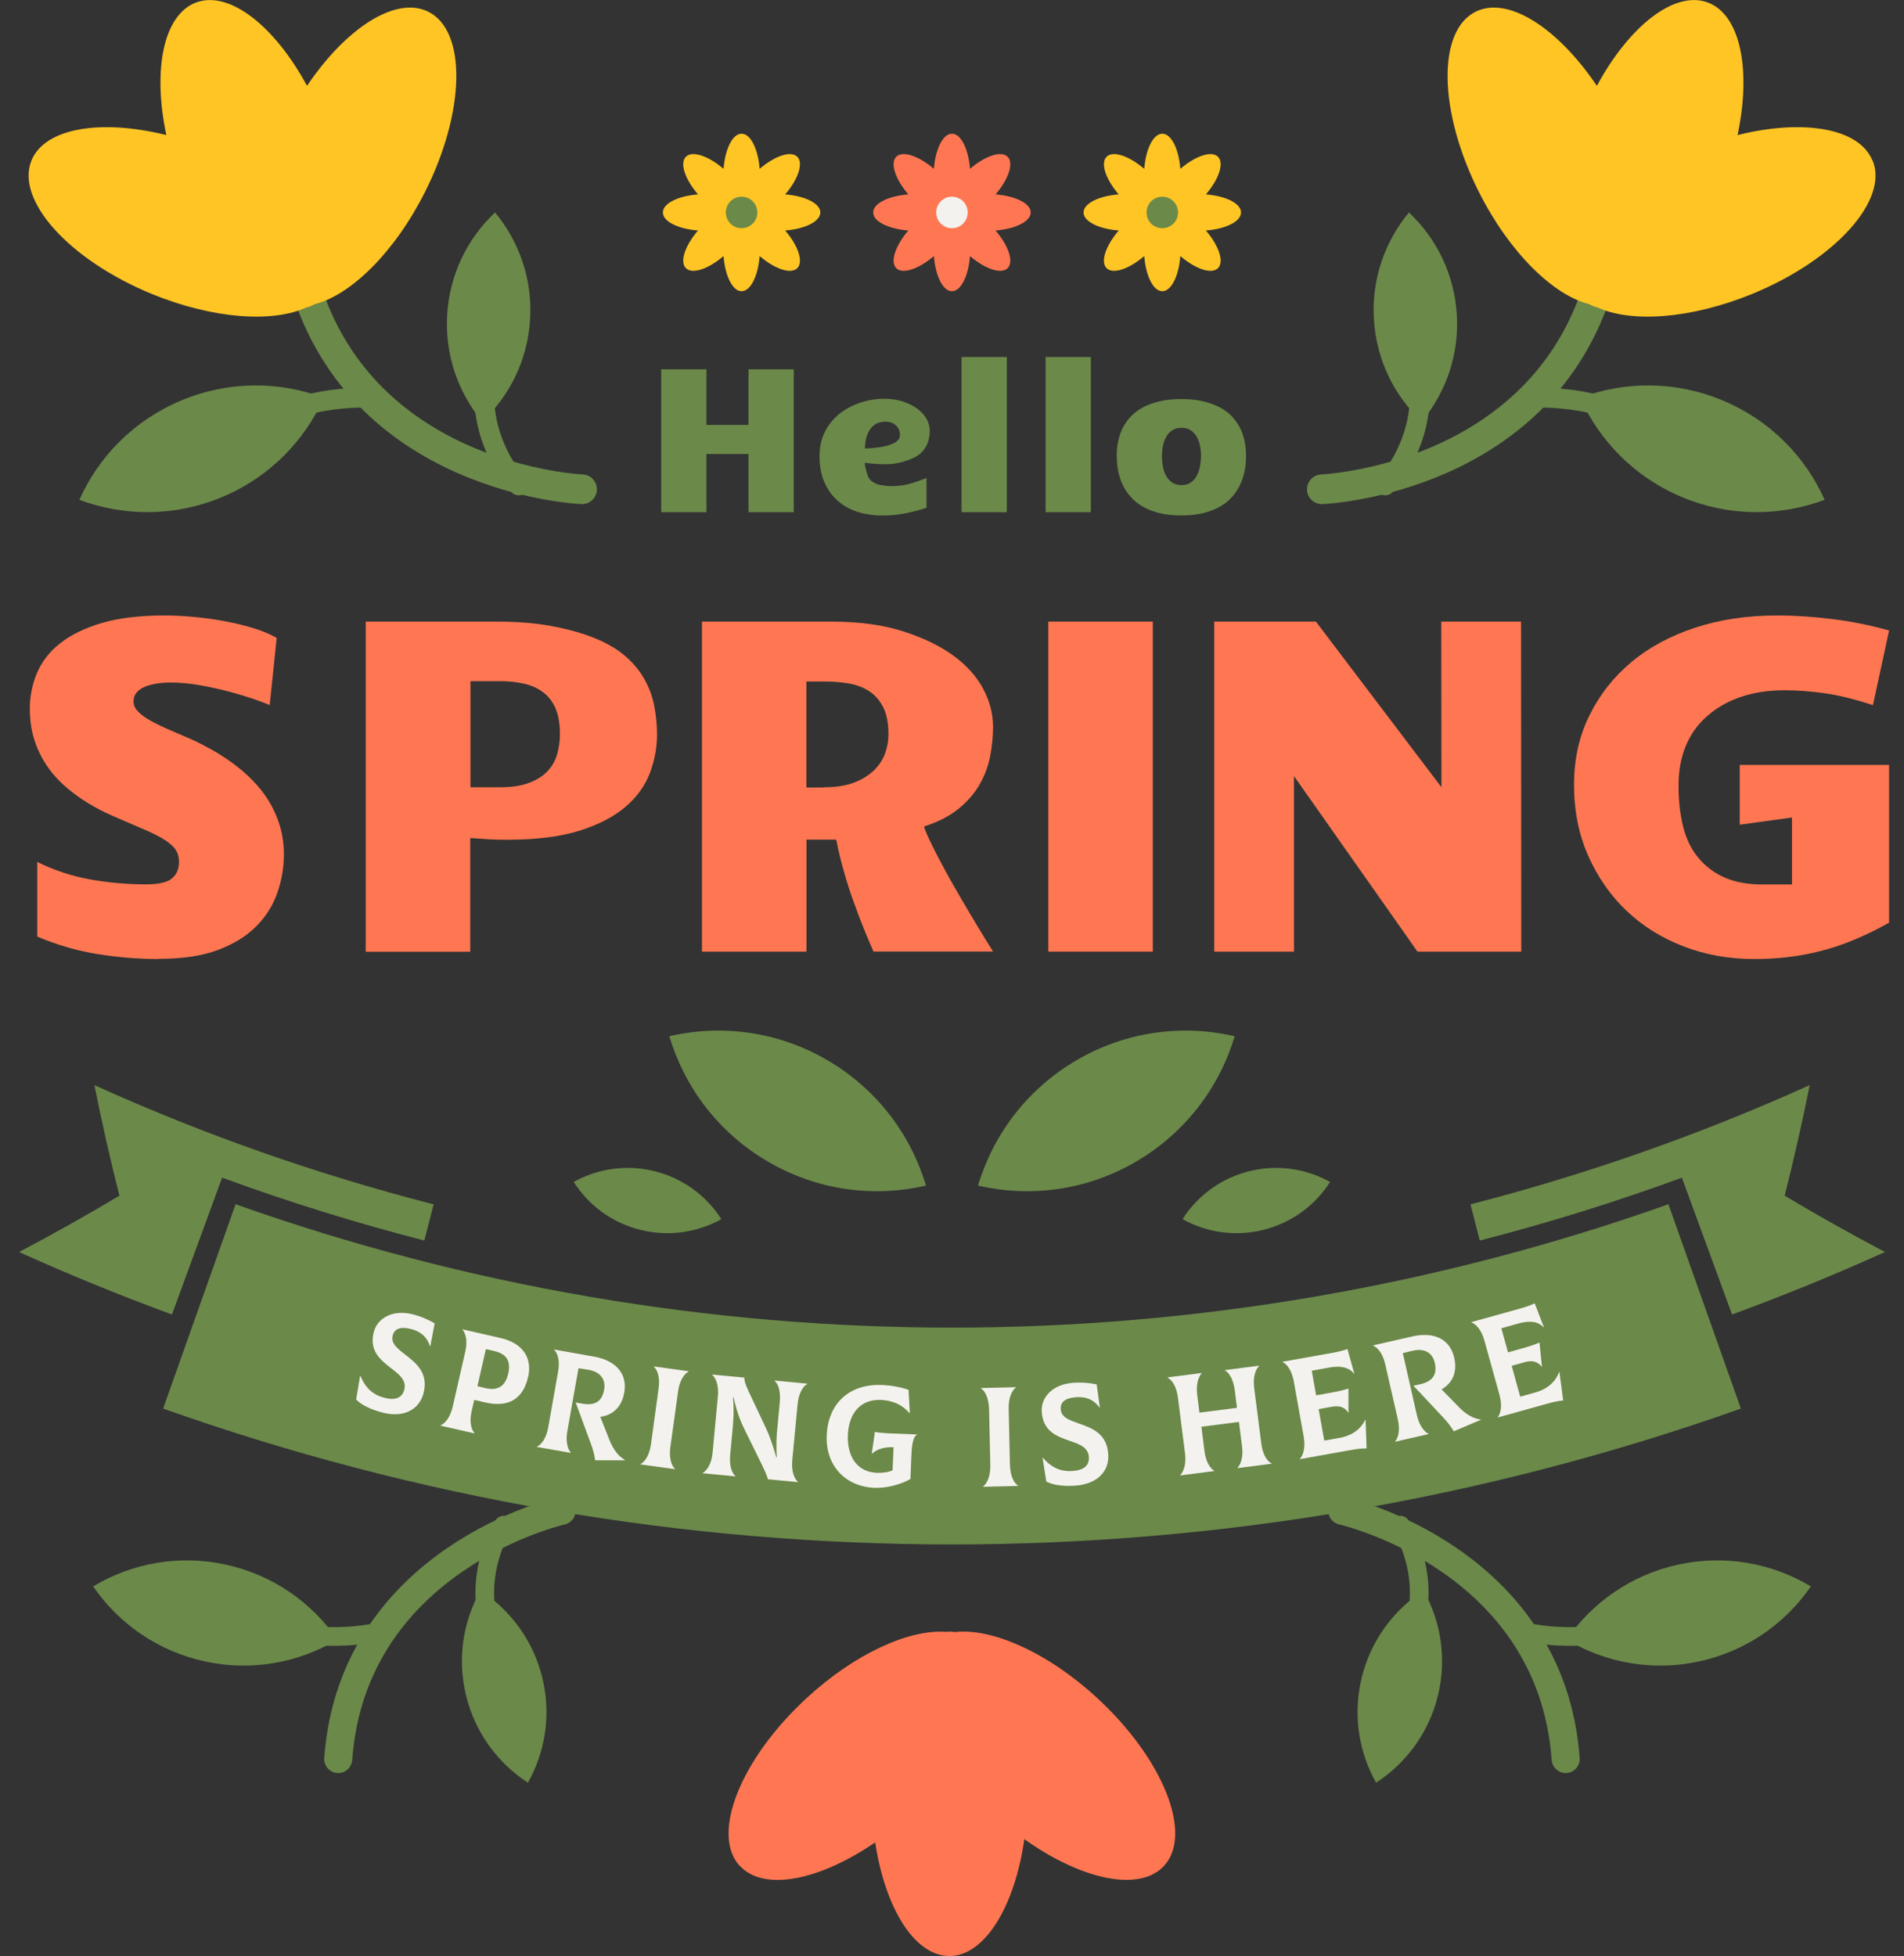
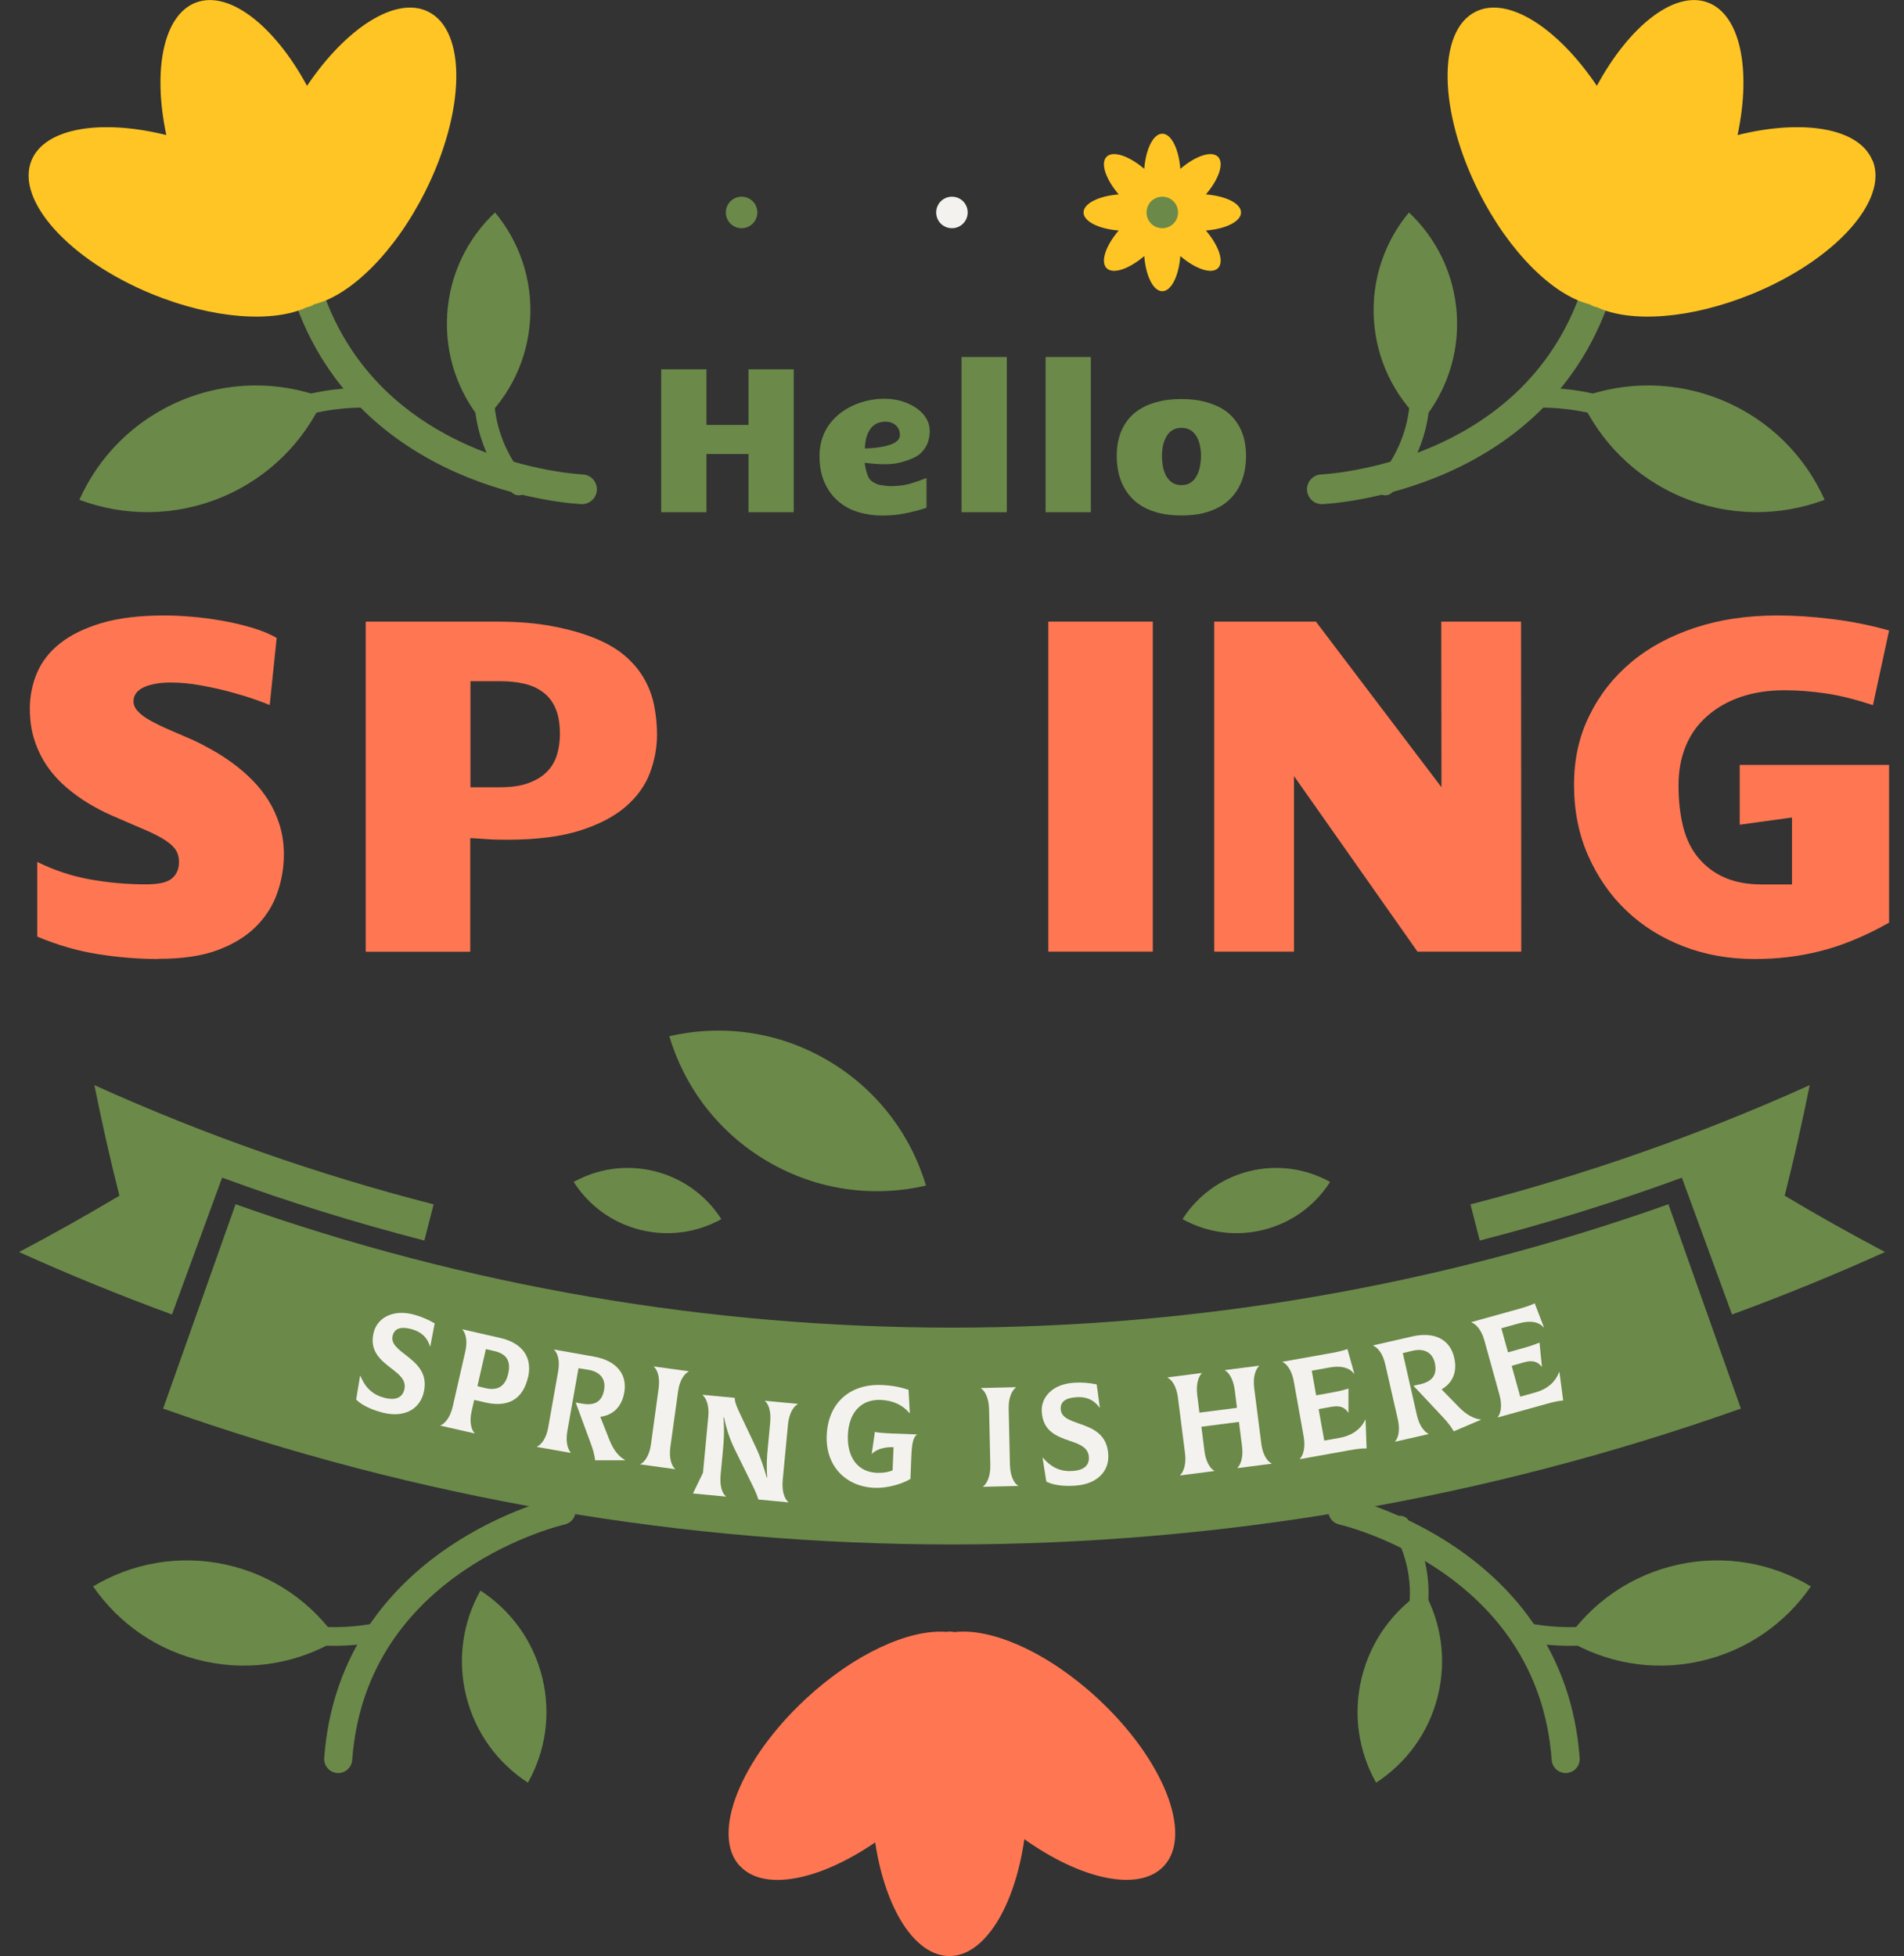
<svg xmlns="http://www.w3.org/2000/svg" id="b" viewBox="0 0 182.57 187.54">
  <rect x="0" y="0" width="182.57" height="187.54" fill="#333333" stroke="none" />
  <g id="c">
    <path d="M15.21,91.95c-1.92,0-3.86-.16-5.82-.47s-3.89-.87-5.82-1.68v-7.16c1.6.79,3.28,1.35,5.04,1.67,1.77.32,3.57.48,5.4.48,1.21,0,2.04-.19,2.48-.57.45-.38.67-.91.67-1.58,0-.37-.07-.7-.21-.98-.14-.28-.38-.56-.73-.83-.34-.27-.79-.54-1.35-.82-.56-.28-1.26-.58-2.09-.93-.64-.27-1.33-.57-2.08-.9-.75-.33-1.48-.71-2.21-1.15-.73-.44-1.44-.95-2.11-1.52s-1.28-1.23-1.8-1.97c-.52-.74-.94-1.57-1.25-2.49-.31-.92-.47-1.97-.47-3.13s.23-2.31.68-3.39c.46-1.08,1.19-2.03,2.21-2.84,1.02-.81,2.35-1.46,3.98-1.95,1.63-.48,3.64-.73,6.01-.73.81,0,1.69.04,2.65.12.96.08,1.92.21,2.89.38.97.17,1.91.39,2.83.66.92.27,1.73.6,2.42.99l-.67,6.44c-.26-.12-.74-.3-1.42-.54-.68-.24-1.47-.48-2.36-.72s-1.84-.45-2.84-.63c-1-.18-1.96-.27-2.87-.27-.48,0-.93.03-1.35.1-.42.07-.8.17-1.14.31s-.6.33-.79.56c-.19.23-.29.51-.29.84s.15.67.44.97c.29.31.69.6,1.2.88s1.1.57,1.77.86c.67.29,1.39.6,2.15.93.63.28,1.28.62,1.96,1,.68.38,1.35.81,2,1.29.65.48,1.28,1.01,1.87,1.61s1.11,1.25,1.56,1.97.8,1.5,1.07,2.36c.26.86.4,1.79.4,2.79,0,1.27-.21,2.5-.63,3.7-.42,1.2-1.09,2.27-2.03,3.21-.93.94-2.15,1.69-3.66,2.26-1.51.57-3.4.85-5.68.85Z" style="fill:#ff7752; stroke-width:0px;" />
    <path d="M35.08,59.6h12.54c2.07,0,3.88.15,5.44.46,1.56.3,2.91.69,4.05,1.16,1.14.47,2.09,1.03,2.85,1.69.76.66,1.36,1.38,1.81,2.17.45.79.77,1.63.95,2.54.18.9.28,1.84.28,2.8,0,1.23-.22,2.45-.67,3.66-.45,1.21-1.22,2.29-2.31,3.24-1.09.95-2.56,1.72-4.4,2.31-1.84.58-4.16.88-6.94.88-.27,0-.6,0-1.01-.01-.4,0-.8-.03-1.19-.06-.45-.03-.91-.06-1.39-.09v10.9h-10.02v-31.64ZM45.1,75.48h2.86c1.07,0,1.98-.13,2.71-.4s1.32-.62,1.77-1.08c.45-.45.77-.99.96-1.61.19-.62.29-1.29.29-2,0-1-.14-1.82-.42-2.47-.28-.65-.68-1.17-1.2-1.55-.51-.39-1.12-.66-1.82-.82-.7-.16-1.46-.24-2.28-.24h-2.86v10.16Z" style="fill:#ff7752; stroke-width:0px;" />
-     <path d="M67.3,59.6h12.44c2.59,0,4.86.3,6.79.91s3.54,1.38,4.83,2.31c1.29.93,2.26,2,2.9,3.19.64,1.19.96,2.42.96,3.67,0,.98-.1,1.94-.29,2.9-.19.95-.54,1.85-1.03,2.69-.49.84-1.17,1.61-2.02,2.3-.86.69-1.95,1.25-3.28,1.67.1.34.28.78.54,1.31.25.53.54,1.11.87,1.75.33.63.69,1.29,1.07,1.98.39.69.78,1.36,1.16,2.01.91,1.57,1.9,3.21,2.98,4.94h-11.46c-.49-1.1-.97-2.26-1.43-3.47-.19-.51-.39-1.05-.6-1.64-.21-.59-.41-1.19-.59-1.81-.19-.62-.36-1.25-.53-1.9-.16-.65-.31-1.29-.42-1.91h-2.86v10.74h-10.02v-31.64ZM79.02,75.48c1.13,0,2.09-.15,2.88-.45.78-.3,1.42-.7,1.91-1.18.49-.48.85-1.03,1.06-1.63.22-.6.32-1.21.32-1.81,0-1.06-.16-1.92-.49-2.58s-.78-1.18-1.34-1.55c-.57-.37-1.22-.62-1.97-.75-.75-.13-1.54-.19-2.39-.19h-1.68v10.16h1.7Z" style="fill:#ff7752; stroke-width:0px;" />
    <path d="M100.52,59.6h10.02v31.64h-10.02v-31.64Z" style="fill:#ff7752; stroke-width:0px;" />
    <path d="M116.43,59.6h9.75l12.04,15.88-.02-15.88h7.65l.02,31.64h-9.95l-11.84-16.83v16.83h-7.65v-31.64Z" style="fill:#ff7752; stroke-width:0px;" />
    <path d="M168.25,91.95c-2.46,0-4.74-.41-6.84-1.22-2.1-.81-3.91-1.95-5.45-3.41-1.54-1.46-2.76-3.22-3.67-5.27-.91-2.05-1.36-4.32-1.36-6.8s.49-4.66,1.48-6.66c.98-2,2.33-3.7,4.03-5.12s3.74-2.51,6.11-3.29c2.37-.78,4.99-1.17,7.85-1.17,1.65,0,3.39.11,5.24.34,1.85.22,3.68.59,5.5,1.1l-1.55,7.16c-1.65-.55-3.16-.93-4.53-1.13s-2.68-.3-3.95-.3c-1.57,0-2.97.22-4.22.65-1.25.43-2.32,1.05-3.22,1.85-.9.79-1.58,1.75-2.04,2.88-.46,1.12-.68,2.37-.68,3.74,0,1.48.15,2.81.45,3.99.3,1.18.79,2.18,1.48,2.99.69.82,1.53,1.44,2.52,1.87.99.43,2.18.65,3.57.65h2.86v-6.42l-5.01.69v-5.73h14.32v15.12c-1.17.66-2.3,1.21-3.39,1.66-1.09.45-2.16.81-3.22,1.07-1.06.27-2.1.46-3.14.58-1.03.12-2.08.18-3.14.18Z" style="fill:#ff7752; stroke-width:0px;" />
    <path d="M63.4,35.41h4.34v5.33h4.03v-5.33h4.34v13.7h-4.34v-5.58h-4.03v5.58h-4.34v-13.7Z" style="fill:#6b8949; stroke-width:0px;" />
    <path d="M88.84,45.85v2.83c-.6.21-1.26.38-1.99.53s-1.48.22-2.26.22-1.56-.11-2.29-.33-1.37-.57-1.92-1.04c-.55-.47-.99-1.06-1.31-1.78-.32-.72-.49-1.57-.49-2.56,0-.62.09-1.18.26-1.7.17-.51.41-.97.71-1.37.3-.4.65-.75,1.05-1.06.4-.3.83-.55,1.28-.75.46-.2.93-.35,1.41-.45.49-.1.96-.16,1.43-.16.71,0,1.34.09,1.89.28.55.19,1.01.42,1.39.71.38.29.66.61.86.97.2.36.29.72.29,1.08,0,.63-.13,1.16-.39,1.59-.26.43-.59.75-1,.96-.41.21-.86.37-1.35.5-.49.13-.99.19-1.5.19-.31,0-.65-.01-1.02-.04s-.7-.06-.97-.1c0,.23.09.62.26,1.16.1.3.26.52.48.66.28.17.51.27.68.3.5.08.83.12,1,.12.44,0,.88-.03,1.33-.1.45-.07,1.17-.29,2.17-.68ZM82.92,43c.15,0,.33-.02.56-.03.22-.01.46-.04.71-.07.25-.03.5-.08.75-.14.25-.06.47-.13.67-.22.2-.09.36-.2.49-.34.13-.14.19-.3.19-.49,0-.38-.12-.68-.38-.92-.25-.24-.59-.36-1-.36-.21,0-.42.03-.65.1-.23.07-.43.2-.62.38-.19.19-.35.45-.48.78s-.21.77-.23,1.3Z" style="fill:#6b8949; stroke-width:0px;" />
    <path d="M92.2,34.23h4.34v14.88h-4.34v-14.88Z" style="fill:#6b8949; stroke-width:0px;" />
    <path d="M100.26,34.23h4.34v14.88h-4.34v-14.88Z" style="fill:#6b8949; stroke-width:0px;" />
    <path d="M113.29,49.42c-.79,0-1.49-.07-2.1-.22-.61-.15-1.14-.35-1.6-.62-.46-.26-.85-.58-1.17-.94s-.58-.76-.78-1.18c-.2-.42-.34-.87-.43-1.34-.09-.47-.13-.95-.13-1.42s.04-.91.13-1.36c.09-.45.23-.88.43-1.28.2-.4.45-.77.77-1.11s.7-.63,1.16-.88c.46-.25,1-.45,1.61-.59.61-.15,1.31-.22,2.1-.22s1.49.07,2.1.22c.61.15,1.15.35,1.61.59.46.25.85.54,1.16.88s.57.71.77,1.11c.2.4.34.83.43,1.28.09.45.13.9.13,1.36,0,.48-.04.96-.13,1.42-.09.47-.23.92-.43,1.34-.2.43-.46.82-.78,1.18s-.71.68-1.17.94c-.46.26-.99.47-1.6.62-.61.15-1.31.22-2.1.22ZM113.29,46.51c.35,0,.64-.08.88-.24.24-.16.43-.37.57-.64.15-.26.25-.56.32-.9.06-.34.1-.68.1-1.03,0-.33-.03-.66-.1-.98-.07-.32-.17-.61-.32-.86s-.34-.46-.57-.61c-.24-.15-.53-.23-.88-.23s-.64.08-.88.23c-.24.15-.43.36-.57.61s-.25.54-.32.86-.1.64-.1.98c0,.35.03.7.09,1.03.06.33.17.63.31.9.15.26.34.48.58.64.24.16.53.24.88.24Z" style="fill:#6b8949; stroke-width:0px;" />
    <path d="M161.27,112.91c1.6,4.37,3.21,8.75,4.81,13.12,4.94-1.81,9.84-3.81,14.67-5.99-3.28-1.73-6.49-3.53-9.62-5.4.89-3.54,1.69-7.07,2.4-10.6-10.57,4.77-21.46,8.58-32.53,11.43.3,1.16.59,2.31.89,3.47,6.54-1.68,13.01-3.69,19.39-6.03Z" style="fill:#6b8949; stroke-width:0px;" />
    <path d="M1.82,120.04c4.83,2.18,9.73,4.18,14.67,5.99,1.6-4.37,3.21-8.75,4.81-13.12,6.38,2.34,12.86,4.35,19.39,6.03.3-1.16.59-2.31.89-3.47-11.07-2.84-21.96-6.65-32.53-11.43.71,3.53,1.5,7.06,2.4,10.6-3.13,1.87-6.34,3.67-9.62,5.4Z" style="fill:#6b8949; stroke-width:0px;" />
    <path d="M22.59,115.46c44.43,15.77,92.96,15.77,137.39,0,2.32,6.53,4.64,13.06,6.95,19.59-48.92,17.37-102.37,17.37-151.29,0,2.32-6.53,4.64-13.06,6.95-19.59Z" style="fill:#6b8949; stroke-width:0px;" />
    <path d="M34.15,134.18l.38-2.27h.03c.51,1.24,1.26,1.85,2.35,2.12,1.07.26,1.66-.06,1.85-.77.25-.91-.46-1.47-1.26-2.08-1.01-.79-2.14-1.67-1.65-3.5.36-1.3,1.8-2.19,3.84-1.64.68.19,1.28.43,1.99.84l-.42,2.2h-.03c-.33-1.03-1.02-1.44-1.78-1.65-1-.27-1.61-.07-1.79.6-.21.76.45,1.27,1.2,1.85,1.04.81,2.27,1.76,1.74,3.74-.4,1.46-1.8,2.36-3.94,1.81-1.07-.28-2.02-.73-2.51-1.25Z" style="fill:#f4f2ee; stroke-width:0px;" />
    <path d="M50.63,132.04c-.49,2.17-1.96,2.91-4.07,2.43l-1.09-.25-.25,1.1c-.24,1.05-.01,1.77.28,2.08v.03s-3.26-.74-3.26-.74v-.03c.39-.15.92-.71,1.17-1.8l1.21-5.3c.24-1.05.01-1.77-.28-2.08v-.03s3.63.83,3.63.83c2.11.48,3.1,1.85,2.67,3.76ZM48.73,131.71c.28-1.22-.15-1.91-1.36-2.18l-.78-.18-.81,3.55.78.19c1.22.29,1.91-.24,2.17-1.38Z" style="fill:#f4f2ee; stroke-width:0px;" />
    <path d="M59.92,139.98v.03s-2.85,0-2.85,0c-.08-.55-.21-1.06-.42-1.61l-1.45-3.93.64.11c1.16.2,1.88-.15,2.09-1.35.17-.98-.36-1.71-1.52-1.9l-.94-.15-1.07,6.04c-.19,1.06.07,1.77.33,2.05v.03s-3.24-.57-3.24-.57v-.03c.39-.17.89-.76,1.08-1.86l.95-5.36c.19-1.06-.07-1.77-.38-2.06v-.03s3.82.68,3.82.68c2.15.38,3.21,1.69,2.9,3.44-.25,1.42-1.11,2.17-2.3,2.33l.89,2.25c.37.91.86,1.55,1.47,1.88Z" style="fill:#f4f2ee; stroke-width:0px;" />
    <path d="M61.42,140.37c.37-.18.85-.79,1-1.9l.73-5.33c.16-1.12-.13-1.82-.45-2.1v-.03s3.33.46,3.33.46v.03c-.37.18-.86.79-1.01,1.9l-.74,5.33c-.15,1.12.13,1.82.45,2.1v.03s-3.33-.46-3.33-.46v-.03Z" style="fill:#f4f2ee; stroke-width:0px;" />
-     <path d="M67.41,141.2c.36-.2.82-.83.92-1.94l.51-5.43c.07-.73-.08-1.62-.55-2.01v-.03s3.08.29,3.08.29c0,.27.06.57.43,1.36l1.64,3.47c.34.72.69,1.72,1,2.81h.05c-.09-1.1-.03-2.05.05-2.81l.23-2.44c.11-1.13-.17-1.81-.5-2.08v-.03s3.14.3,3.14.3v.03c-.38.2-.82.83-.93,1.94l-.51,5.36c-.1,1.11.21,1.81.54,2.08v.03s-2.87-.27-2.87-.27c-.11-.38-.33-.89-.56-1.35l-1.62-3.29c-.55-1.11-.83-1.94-1.12-3.23h-.05c.1,1.31.04,2.19-.05,3.17l-.22,2.31c-.11,1.13.17,1.81.5,2.08v.03s-3.14-.3-3.14-.3v-.03Z" style="fill:#f4f2ee; stroke-width:0px;" />
+     <path d="M67.41,141.2l.51-5.43c.07-.73-.08-1.62-.55-2.01v-.03s3.08.29,3.08.29c0,.27.06.57.43,1.36l1.64,3.47c.34.72.69,1.72,1,2.81h.05c-.09-1.1-.03-2.05.05-2.81l.23-2.44c.11-1.13-.17-1.81-.5-2.08v-.03s3.14.3,3.14.3v.03c-.38.2-.82.83-.93,1.94l-.51,5.36c-.1,1.11.21,1.81.54,2.08v.03s-2.87-.27-2.87-.27c-.11-.38-.33-.89-.56-1.35l-1.62-3.29c-.55-1.11-.83-1.94-1.12-3.23h-.05c.1,1.31.04,2.19-.05,3.17l-.22,2.31c-.11,1.13.17,1.81.5,2.08v.03s-3.14-.3-3.14-.3v-.03Z" style="fill:#f4f2ee; stroke-width:0px;" />
    <path d="M87.92,137.52v.03c-.32.19-.48.77-.53,2l-.09,2.25c-.94.55-2.33.89-3.42.85-2.85-.11-4.72-2.16-4.61-5,.12-3.16,2.24-4.98,5.27-4.86,1,.04,1.89.22,2.58.47l.12,2.23h-.03c-.66-.79-1.59-1.22-2.76-1.27-1.91-.07-3.06,1.23-3.15,3.37-.08,2.17.97,3.55,2.78,3.62.57.02,1.07-.05,1.51-.24l.09-2.22c-.71-.01-1.52.1-2.06.63h-.03s.3-2.09.3-2.09c.3.07.79.11,1.66.15l2.37.09Z" style="fill:#f4f2ee; stroke-width:0px;" />
    <path d="M94.27,142.52c.33-.24.71-.92.69-2.03l-.12-5.38c-.03-1.13-.42-1.78-.78-2v-.03s3.35-.08,3.35-.08v.03c-.33.24-.72.92-.69,2.03l.12,5.38c.03,1.13.42,1.78.78,2v.03s-3.35.08-3.35.08v-.03Z" style="fill:#f4f2ee; stroke-width:0px;" />
    <path d="M100.33,142.05l-.36-2.27.03-.02c.88,1.02,1.79,1.36,2.9,1.27,1.1-.09,1.55-.58,1.51-1.32-.05-.94-.9-1.25-1.85-1.57-1.21-.42-2.56-.9-2.67-2.8-.08-1.35,1.01-2.65,3.12-2.77.71-.04,1.35,0,2.15.16l.3,2.22h-.03c-.64-.86-1.42-1.04-2.21-.99-1.04.06-1.55.44-1.51,1.14.04.79.83,1.06,1.73,1.38,1.24.43,2.72.95,2.83,2.99.09,1.51-.96,2.81-3.16,2.97-1.1.08-2.15-.05-2.78-.39Z" style="fill:#f4f2ee; stroke-width:0px;" />
    <path d="M120.26,133.07l.69,5.39c.14,1.07.6,1.67.98,1.85v.03s-3.27.42-3.27.42v-.03c.28-.27.57-.98.44-2.03l-.3-2.37-3.6.46.29,2.31c.14,1.12.59,1.72.94,1.91v.03s-3.27.42-3.27.42v-.03c.3-.27.61-.99.47-2.09l-.68-5.34c-.14-1.12-.6-1.72-.99-1.91v-.03s3.27-.42,3.27-.42v.03c-.28.27-.57.98-.43,2.09l.21,1.68,3.6-.46-.21-1.68c-.14-1.12-.59-1.72-.94-1.91v-.03s3.27-.42,3.27-.42v.03c-.3.27-.61.99-.47,2.09Z" style="fill:#f4f2ee; stroke-width:0px;" />
    <path d="M130.94,136.13l.1,2.74c-.51,0-.87.04-1.66.18l-4.74.85v-.03c.29-.29.56-1.02.37-2.12l-.95-5.3c-.2-1.11-.69-1.69-1.08-1.86v-.03s4.82-.86,4.82-.86c.54-.1,1.12-.24,1.4-.36l.66,2.36-.02.02c-.44-.6-1.24-.8-2.29-.62l-1.77.32.42,2.36,1.02-.18c1.11-.2,1.49-.28,2.08-.47v2.33s-.01,0-.01,0c-.34-.56-.86-.72-1.61-.58l-1.24.22.54,3.02,1.46-.26c1.18-.21,2.04-.82,2.47-1.74h.03Z" style="fill:#f4f2ee; stroke-width:0px;" />
    <path d="M142.01,136.09v.03s-2.61,1.11-2.61,1.11c-.29-.48-.61-.9-1.01-1.32l-2.86-3.05.64-.14c1.14-.26,1.67-.87,1.41-2.05-.22-.97-1-1.44-2.14-1.16l-.93.22,1.36,5.98c.24,1.05.76,1.6,1.1,1.76v.03s-3.2.73-3.2.73v-.03c.29-.3.51-1.04.26-2.13l-1.21-5.3c-.24-1.05-.76-1.6-1.15-1.75v-.03s3.77-.86,3.77-.86c2.13-.48,3.61.31,4,2.04.32,1.41-.17,2.43-1.21,3.04l1.69,1.73c.69.7,1.4,1.09,2.08,1.16Z" style="fill:#f4f2ee; stroke-width:0px;" />
    <path d="M149.53,131.55l.36,2.72c-.51.06-.86.12-1.63.34l-4.64,1.29v-.03c.26-.31.46-1.06.16-2.14l-1.44-5.19c-.3-1.09-.85-1.62-1.25-1.75v-.03s4.71-1.31,4.71-1.31c.53-.15,1.09-.35,1.36-.49l.88,2.29-.02.02c-.49-.56-1.31-.68-2.33-.4l-1.73.48.64,2.31,1-.28c1.09-.3,1.45-.42,2.02-.66l.23,2.31h-.03c-.39-.52-.93-.63-1.66-.42l-1.21.34.82,2.96,1.43-.4c1.16-.32,1.96-1.01,2.3-1.97h.03Z" style="fill:#f4f2ee; stroke-width:0px;" />
-     <path d="M93.78,113.67c4.98,1.15,10.38.49,15.14-2.29s8.01-7.14,9.47-12.03c-4.98-1.15-10.38-.49-15.14,2.29-4.76,2.77-8.01,7.14-9.47,12.03Z" style="fill:#6b8949; stroke-width:0px;" />
    <path d="M113.39,116.89c2.29,1.27,5.05,1.71,7.78,1.02,2.74-.69,4.96-2.38,6.37-4.59-2.29-1.27-5.05-1.71-7.78-1.02-2.74.69-4.96,2.38-6.37,4.59Z" style="fill:#6b8949; stroke-width:0px;" />
    <path d="M88.79,113.67c-4.98,1.15-10.38.49-15.14-2.29-4.76-2.77-8.01-7.14-9.47-12.03,4.98-1.15,10.38-.49,15.14,2.29,4.76,2.77,8.01,7.14,9.47,12.03Z" style="fill:#6b8949; stroke-width:0px;" />
    <path d="M69.17,116.89c-2.29,1.27-5.05,1.71-7.79,1.02-2.74-.69-4.96-2.38-6.37-4.59,2.29-1.27,5.05-1.71,7.79-1.02,2.74.69,4.96,2.38,6.37,4.59Z" style="fill:#6b8949; stroke-width:0px;" />
    <path d="M151.52,38.14c1.86,4.16,5.25,7.64,9.78,9.53,4.54,1.89,9.39,1.85,13.66.25-1.86-4.16-5.25-7.64-9.78-9.53-4.54-1.89-9.39-1.85-13.66-.25Z" style="fill:#6b8949; stroke-width:0px;" />
    <path d="M136.33,40.42c2.3-2.77,3.6-6.39,3.36-10.27-.24-3.88-1.96-7.31-4.59-9.78-2.3,2.77-3.6,6.39-3.36,10.27s1.96,7.31,4.59,9.78Z" style="fill:#6b8949; stroke-width:0px;" />
    <path d="M126.75,46.91s21.7-.87,26.87-20.72" style="fill:none; stroke:#6b8949; stroke-linecap:round; stroke-linejoin:round; stroke-width:2.85px;" />
    <path d="M146.9,38.15s8.32-.57,12.64,4.27" style="fill:none; stroke:#6b8949; stroke-linecap:round; stroke-linejoin:round; stroke-width:1.9px;" />
    <path d="M132.83,46.54s4.21-4.36,3.14-10.78" style="fill:none; stroke:#6b8949; stroke-linecap:round; stroke-linejoin:round; stroke-width:1.9px;" />
    <path d="M179.54,15.38c-1.28-3.12-6.67-3.99-12.93-2.43,1.33-6.25.28-11.54-2.85-12.71-3.18-1.19-7.53,2.24-10.64,7.99-3.75-5.57-8.55-8.66-11.64-7.1-3.69,1.85-3.54,9.58.32,17.26,2.92,5.81,7.14,9.92,10.61,10.78.15.08.29.16.45.22.09.03.19.05.28.07,3.23,1.51,8.97,1.13,14.85-1.27,7.95-3.25,13.14-8.99,11.57-12.81Z" style="fill:#ffc524; stroke-width:0px;" />
    <path d="M31.05,38.14c-1.86,4.16-5.25,7.64-9.78,9.53-4.54,1.89-9.39,1.85-13.66.25,1.86-4.16,5.25-7.64,9.78-9.53,4.54-1.89,9.39-1.85,13.66-.25Z" style="fill:#6b8949; stroke-width:0px;" />
    <path d="M46.24,40.42c-2.3-2.77-3.6-6.39-3.36-10.27s1.96-7.31,4.59-9.78c2.3,2.77,3.6,6.39,3.36,10.27-.24,3.88-1.96,7.31-4.59,9.78Z" style="fill:#6b8949; stroke-width:0px;" />
    <path d="M55.81,46.91s-21.7-.87-26.87-20.72" style="fill:none; stroke:#6b8949; stroke-linecap:round; stroke-linejoin:round; stroke-width:2.85px;" />
    <path d="M35.67,38.15s-8.32-.57-12.64,4.27" style="fill:none; stroke:#6b8949; stroke-linecap:round; stroke-linejoin:round; stroke-width:1.9px;" />
    <path d="M49.74,46.54s-4.21-4.36-3.14-10.78" style="fill:none; stroke:#6b8949; stroke-linecap:round; stroke-linejoin:round; stroke-width:1.9px;" />
    <path d="M3.02,15.38c1.28-3.12,6.67-3.99,12.93-2.43-1.33-6.25-.28-11.54,2.85-12.71,3.18-1.19,7.53,2.24,10.64,7.99,3.75-5.57,8.55-8.66,11.64-7.1,3.69,1.85,3.54,9.58-.32,17.26-2.92,5.81-7.14,9.92-10.61,10.78-.15.08-.29.16-.45.22-.09.03-.19.05-.28.07-3.23,1.51-8.97,1.13-14.85-1.27C6.64,24.93,1.46,19.2,3.02,15.38Z" style="fill:#ffc524; stroke-width:0px;" />
-     <path d="M98.83,20.37c0-.86-1.45-1.58-3.37-1.73,1.25-1.46,1.77-3,1.16-3.61-.61-.61-2.15-.09-3.61,1.16-.15-1.92-.87-3.37-1.73-3.37s-1.58,1.45-1.73,3.37c-1.46-1.25-3-1.77-3.61-1.16-.61.61-.09,2.15,1.16,3.61-1.92.15-3.37.87-3.37,1.73s1.45,1.58,3.37,1.73c-1.25,1.46-1.77,3-1.16,3.61.61.61,2.15.09,3.61-1.16.15,1.92.87,3.37,1.73,3.37s1.58-1.45,1.73-3.37c1.46,1.25,3,1.77,3.61,1.16.61-.61.09-2.15-1.16-3.61,1.92-.15,3.37-.87,3.37-1.73Z" style="fill:#ff7752; stroke-width:0px;" />
    <path d="M92.79,20.37c0,.83-.67,1.51-1.51,1.51s-1.51-.67-1.51-1.51.67-1.51,1.51-1.51,1.51.67,1.51,1.51Z" style="fill:#f4f2ee; stroke-width:0px;" />
-     <path d="M78.66,20.37c0-.86-1.45-1.58-3.37-1.73,1.25-1.46,1.77-3,1.16-3.61-.61-.61-2.15-.09-3.61,1.16-.15-1.92-.87-3.37-1.73-3.37s-1.58,1.45-1.73,3.37c-1.46-1.25-3-1.77-3.61-1.16-.61.61-.09,2.15,1.16,3.61-1.92.15-3.37.87-3.37,1.73s1.45,1.58,3.37,1.73c-1.25,1.46-1.77,3-1.16,3.61.61.61,2.15.09,3.61-1.16.15,1.92.87,3.37,1.73,3.37s1.58-1.45,1.73-3.37c1.46,1.25,3,1.77,3.61,1.16.61-.61.09-2.15-1.16-3.61,1.92-.15,3.37-.87,3.37-1.73Z" style="fill:#ffc524; stroke-width:0px;" />
    <path d="M72.62,20.37c0,.83-.67,1.51-1.51,1.51s-1.51-.67-1.51-1.51.67-1.51,1.51-1.51,1.51.67,1.51,1.51Z" style="fill:#6b8949; stroke-width:0px;" />
    <path d="M119,20.37c0-.86-1.45-1.58-3.37-1.73,1.25-1.46,1.77-3,1.16-3.61-.61-.61-2.15-.09-3.61,1.16-.15-1.92-.87-3.37-1.73-3.37s-1.58,1.45-1.73,3.37c-1.46-1.25-3-1.77-3.61-1.16s-.09,2.15,1.16,3.61c-1.92.15-3.37.87-3.37,1.73s1.45,1.58,3.37,1.73c-1.25,1.46-1.77,3-1.16,3.61.61.61,2.15.09,3.61-1.16.15,1.92.87,3.37,1.73,3.37s1.58-1.45,1.73-3.37c1.46,1.25,3,1.77,3.61,1.16.61-.61.09-2.15-1.16-3.61,1.92-.15,3.37-.87,3.37-1.73Z" style="fill:#ffc524; stroke-width:0px;" />
    <path d="M112.96,20.37c0,.83-.67,1.51-1.51,1.51s-1.51-.67-1.51-1.51.67-1.51,1.51-1.51,1.51.67,1.51,1.51Z" style="fill:#6b8949; stroke-width:0px;" />
    <path d="M32.35,157.2c-2.44-3.54-6.17-6.2-10.7-7.19-4.53-.99-9.03-.12-12.72,2.09,2.44,3.54,6.17,6.2,10.7,7.19,4.53.99,9.03.12,12.72-2.09Z" style="fill:#6b8949; stroke-width:0px;" />
    <path d="M46.07,152.5c-1.67,2.97-2.25,6.54-1.37,10.11.88,3.56,3.07,6.46,5.92,8.31,1.67-2.97,2.25-6.54,1.37-10.11-.88-3.56-3.07-6.46-5.92-8.31Z" style="fill:#6b8949; stroke-width:0px;" />
    <path d="M53.85,144.85s-20,4.5-21.42,23.8" style="fill:none; stroke:#6b8949; stroke-linecap:round; stroke-linejoin:round; stroke-width:2.69px;" />
    <path d="M36.64,156.4s-7.62,1.94-12.46-1.81" style="fill:none; stroke:#6b8949; stroke-linecap:round; stroke-linejoin:round; stroke-width:1.79px;" />
-     <path d="M48.28,146.23s-3.17,4.76-1.09,10.55" style="fill:none; stroke:#6b8949; stroke-linecap:round; stroke-linejoin:round; stroke-width:1.79px;" />
    <path d="M150.22,157.2c2.44-3.54,6.17-6.2,10.7-7.19,4.53-.99,9.03-.12,12.72,2.09-2.44,3.54-6.17,6.2-10.7,7.19-4.53.99-9.03.12-12.72-2.09Z" style="fill:#6b8949; stroke-width:0px;" />
    <path d="M136.5,152.5c1.67,2.97,2.25,6.54,1.37,10.11-.88,3.56-3.07,6.46-5.92,8.31-1.67-2.97-2.25-6.54-1.37-10.11.88-3.56,3.07-6.46,5.92-8.31Z" style="fill:#6b8949; stroke-width:0px;" />
    <path d="M128.71,144.85s20,4.5,21.42,23.8" style="fill:none; stroke:#6b8949; stroke-linecap:round; stroke-linejoin:round; stroke-width:2.69px;" />
    <path d="M145.93,156.4s7.62,1.94,12.46-1.81" style="fill:none; stroke:#6b8949; stroke-linecap:round; stroke-linejoin:round; stroke-width:1.79px;" />
    <path d="M134.29,146.23s3.17,4.76,1.09,10.55" style="fill:none; stroke:#6b8949; stroke-linecap:round; stroke-linejoin:round; stroke-width:1.79px;" />
    <path d="M70.95,178.9c2.29,2.48,7.64,1.4,12.97-2.26.95,6.32,3.78,10.9,7.13,10.9s6.26-4.74,7.17-11.21c5.46,3.9,11.04,5.11,13.39,2.57,2.8-3.03-.04-10.21-6.35-16.05-4.77-4.42-10.16-6.79-13.72-6.37-.17-.02-.33-.05-.5-.05-.1,0-.19.02-.29.03-3.55-.28-8.8,2.08-13.46,6.4-6.31,5.84-9.15,13.02-6.35,16.05Z" style="fill:#ff7752; stroke-width:0px;" />
  </g>
</svg>